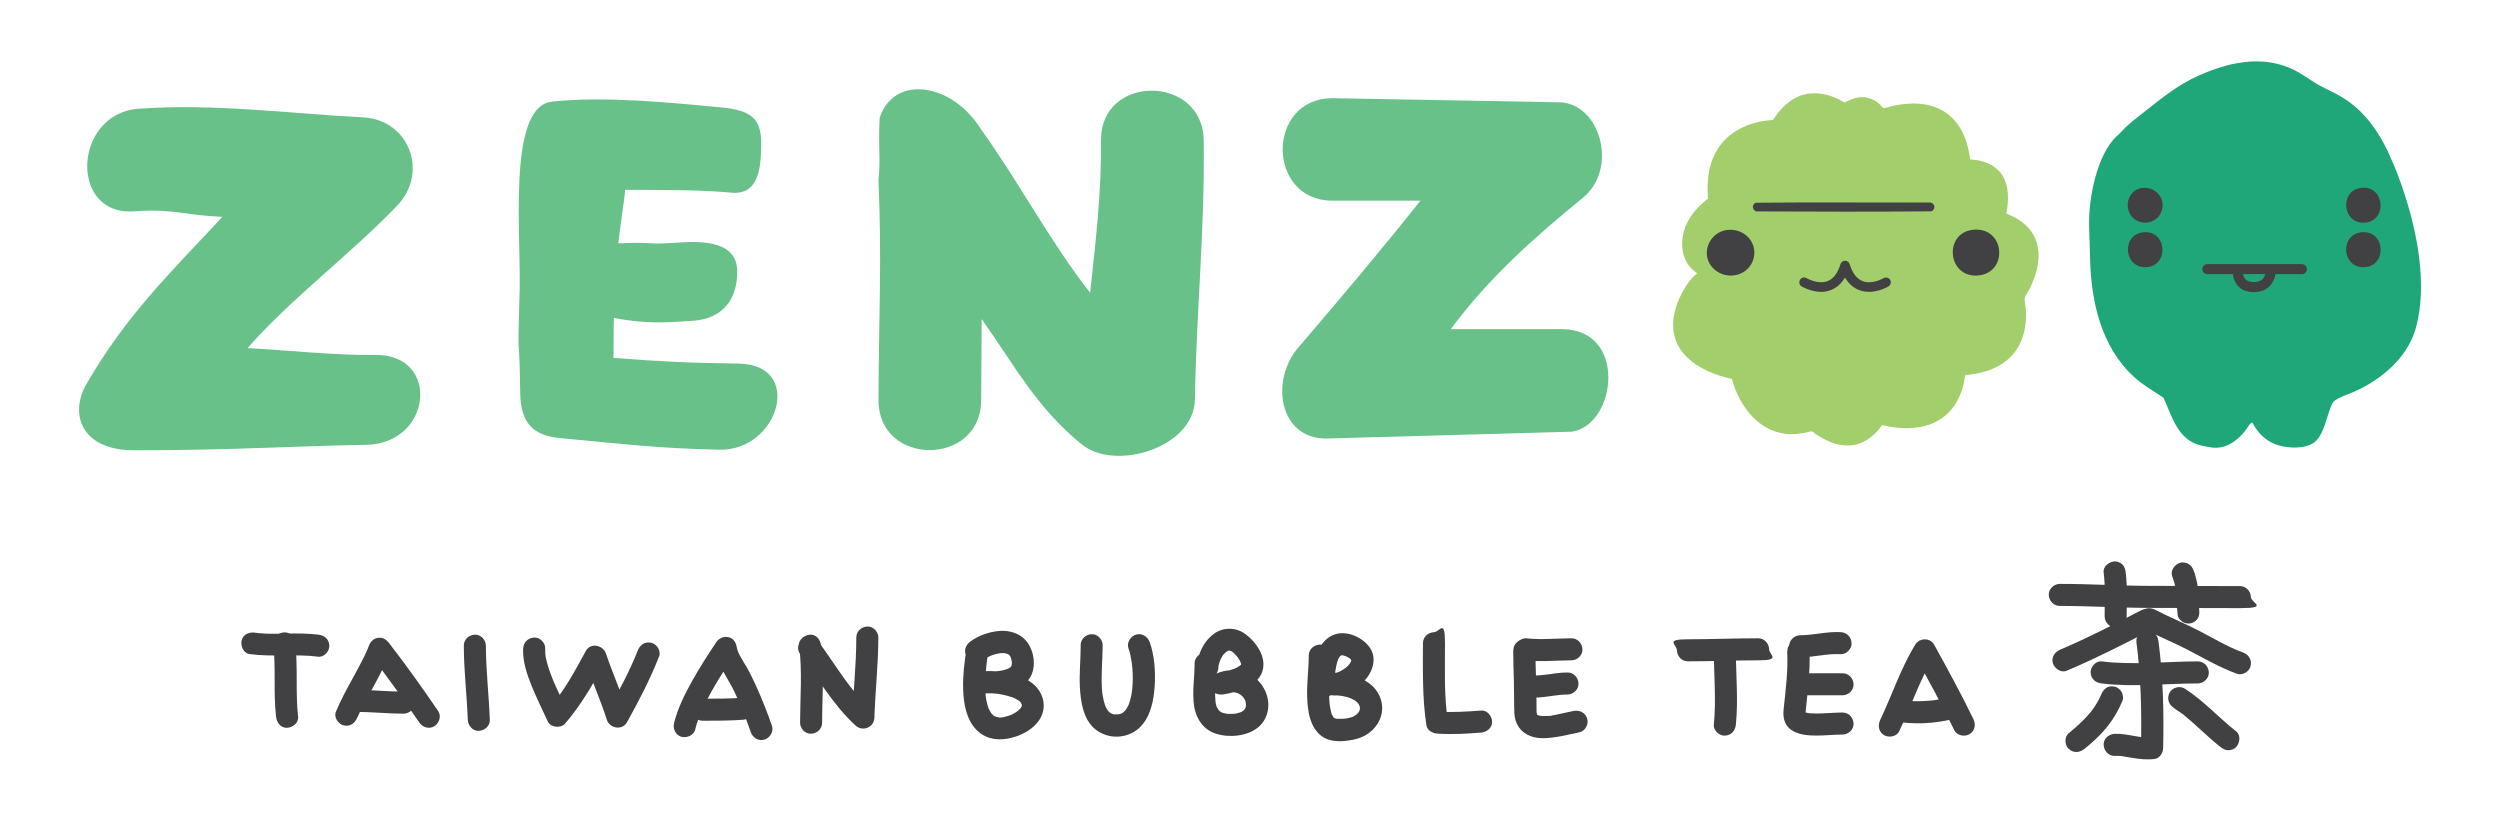
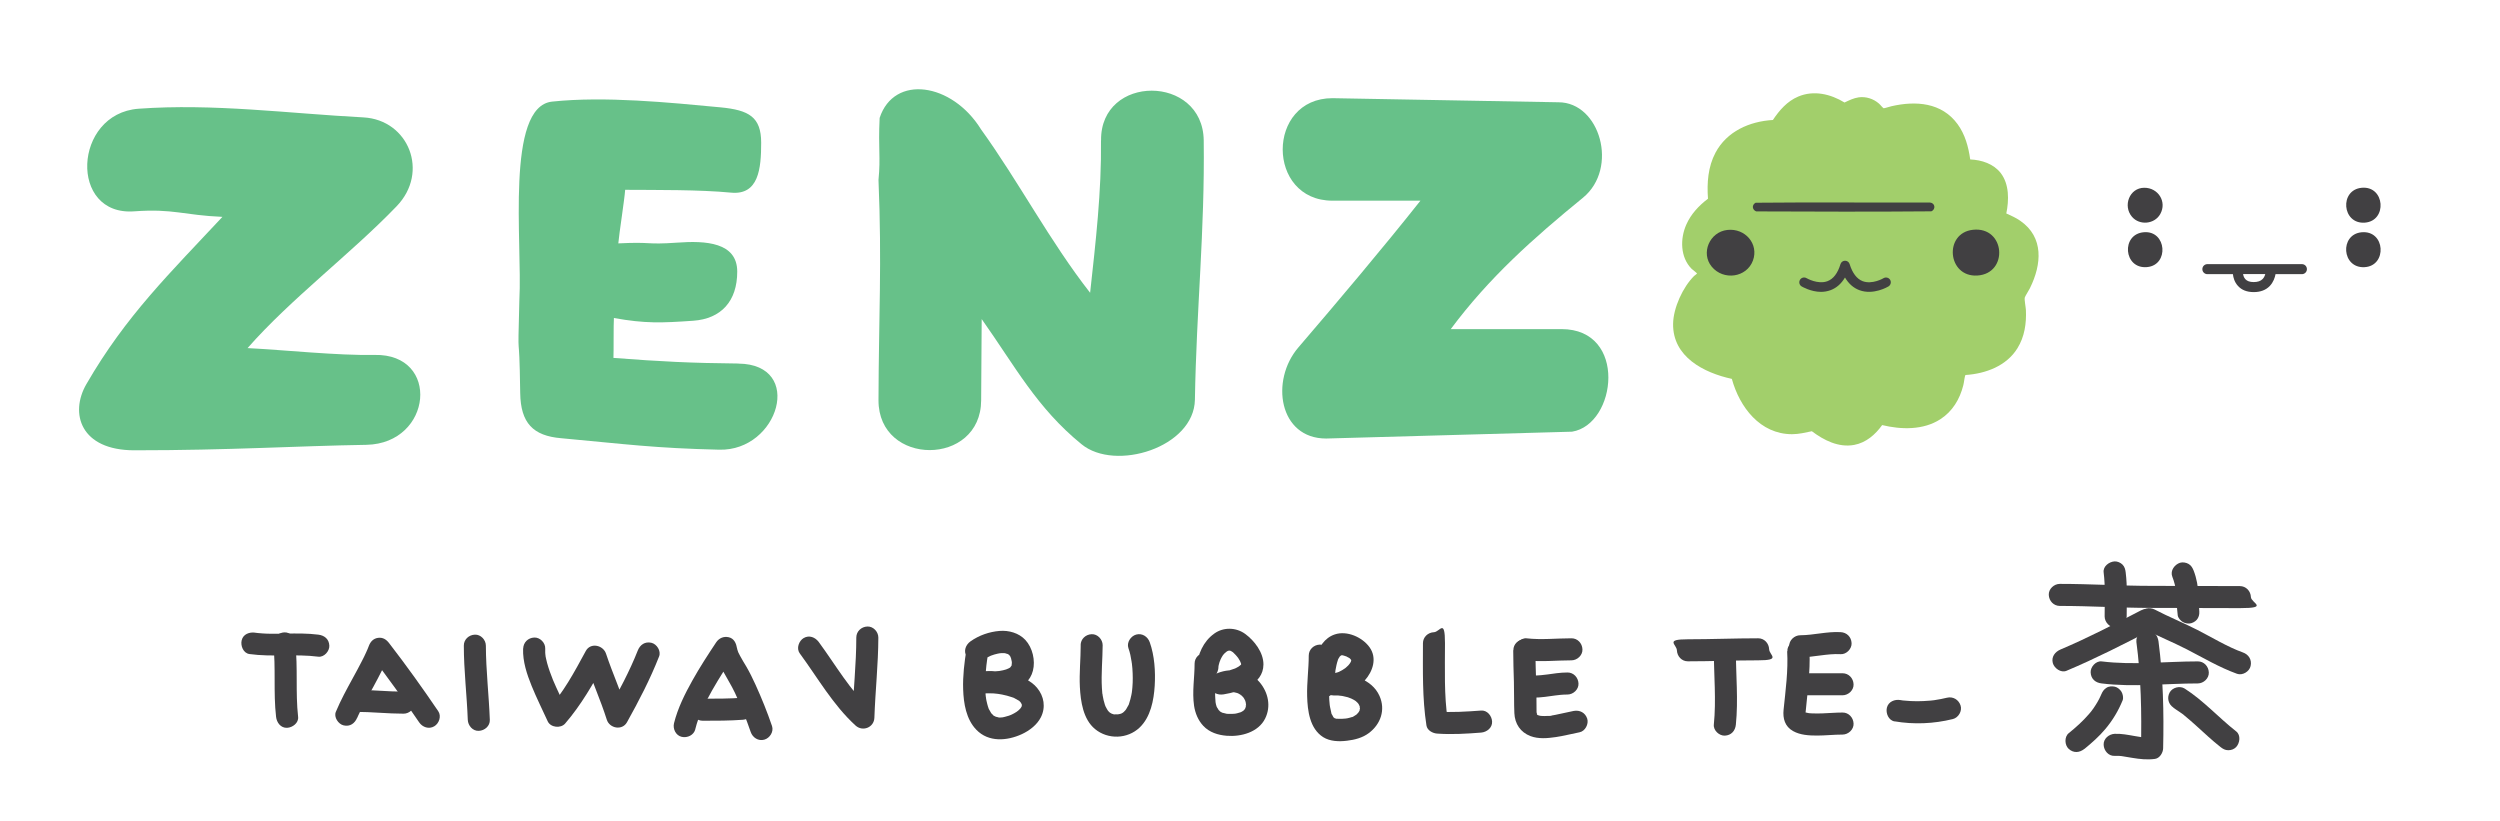
<svg xmlns="http://www.w3.org/2000/svg" id="Capa_1" version="1.1" viewBox="0 0 3290 1080">
  <defs>
    <style>
      .st0 {
        fill: #a2cf6b;
      }

      .st1 {
        fill: #414042;
      }

      .st2 {
        fill: #1fa77a;
      }

      .st3 {
        fill: #67c189;
      }
    </style>
  </defs>
  <g>
    <g>
      <path class="st1" d="M328.1,860.7c30.2,4.2,60.6-.4,90.8,3.5,7.6,1,14.9-7.4,14.5-14.5-.4-8.7-6.4-13.5-14.5-14.5-14.1-1.8-28.4-1.6-42.6-1.4-6.8.1-13.6.3-20.4.2-3.4,0-6.8-.2-10.2-.4-2-.1-4-.3-6-.5-.8,0-1.7-.2-2.6-.3-1.9-.2-2.3-.3-1.2-.2-7.5-1.1-16,1.8-17.9,10.2-1.6,6.9,2.1,16.8,10.2,17.9h0Z" />
      <path class="st1" d="M359.6,846.7c3.6,32.1,0,64.5,3.7,96.6.8,7.5,6.1,14.9,14.5,14.5,7.2-.3,15.5-6.5,14.5-14.5-3.6-32.1-.1-64.5-3.7-96.6-.8-7.5-6.1-14.9-14.5-14.5-7.2.3-15.5,6.5-14.5,14.5h0Z" />
      <path class="st1" d="M470.1,944.5c-1.3,3,1-2,1.2-2.6.8-1.7,1.6-3.4,2.4-5,1.7-3.5,3.5-7,5.4-10.5,3.9-7.5,8-14.9,12.1-22.3,8.2-15.1,16.3-30.4,22.4-46.5-8.9,1.1-17.8,2.3-26.6,3.5,22.5,29.2,43.9,59.1,64.6,89.5,4.4,6.5,12.8,9.4,19.9,5.2,6.4-3.8,9.7-13.4,5.2-19.9-20.7-30.5-42.1-60.4-64.6-89.5-3.7-4.8-8.1-7.8-14.5-7-6.1.8-10,4.9-12.1,10.4-.7,1.8-1.3,3.5-2.1,5.3.9-2.2-1.3,2.8-1.5,3.3-1.7,3.8-3.5,7.5-5.4,11.1-3.9,7.7-8,15.2-12.1,22.7-8,14.6-16,29.2-22.4,44.5-3,7,3.2,16.3,10.2,17.9,8.5,2,14.7-2.6,17.9-10.2h0Z" />
      <path class="st1" d="M467.9,936.8c21.1,0,42.2,2.4,63.3,2.4,7.6,0,14.9-6.7,14.5-14.5-.3-7.9-6.4-14.5-14.5-14.5-21.1,0-42.2-2.4-63.3-2.4-7.6,0-14.9,6.7-14.5,14.5.3,7.9,6.4,14.5,14.5,14.5h0Z" />
      <path class="st1" d="M610.4,849.7c0,32.6,4,65.1,5.2,97.6.3,7.6,6.5,14.9,14.5,14.5,7.7-.3,14.9-6.4,14.5-14.5-1.2-32.6-5.1-65-5.2-97.6,0-7.6-6.7-14.9-14.5-14.5-7.9.3-14.6,6.4-14.5,14.5h0Z" />
      <path class="st1" d="M688.4,853.7c-.6,16.8,5,33.6,11.2,48.9,6.4,15.8,14.1,31.1,21.2,46.7,3.8,8.2,17.1,9.6,22.9,2.9,21.2-24.6,37-52.3,52.4-80.8-8.9-1.1-17.8-2.3-26.6-3.5,8.8,26.7,20.5,52.3,29,79.1,3.6,11.6,20.3,14.8,26.6,3.5,15.7-28.2,30.5-56.6,42.3-86.7,2.8-7.1-3.1-16.3-10.2-17.9-8.4-1.9-14.9,2.6-17.9,10.2-10.7,27.2-25,53.7-39.4,79.7,8.9,1.1,17.8,2.3,26.6,3.5-8.4-26.8-20.1-52.4-29-79.1-3.8-11.3-20.4-15-26.6-3.5-7.5,13.8-14.9,27.6-23.2,41-8.1,13-15.3,23-24.7,33.9,7.6,1,15.2,2,22.9,2.9-3-6.5-6.1-13-9.1-19.5-1.6-3.5-3.3-7-4.9-10.6-1.9-4.2-3-6.7-4.2-9.6-2.9-7.2-5.6-14.6-7.7-22.2-.5-1.8-.9-3.6-1.3-5.4-.2-1.1-.5-2.2-.7-3.3,0-.3-.5-3.1-.2-1.3s0-.9-.1-1.2c0-.8-.2-1.6-.2-2.5,0-1.8,0-3.6,0-5.4.3-7.6-6.9-14.9-14.5-14.5-8.2.4-14.2,6.4-14.5,14.5h-.1Z" />
      <path class="st1" d="M915.1,959.2c1.1-4.4,2.4-8.7,3.9-12.9.7-2,1.5-4.1,2.3-6,.3-.7,1.3-3.1.5-1.3.5-1.1,1-2.3,1.5-3.4,4.1-9.2,8.8-18.2,13.8-27,9.5-16.7,19.9-32.8,30.5-48.8-9-2.4-18.1-4.9-27.1-7.3,2.8,22,17.5,39.7,26.7,59.3,2,4.4,4,8.7,5.9,13.1,1.3,3.1,3,7.1,4.9,11.8,3.5,8.7,6.9,17.6,9.9,26.5,2.5,7.4,10,12.4,17.9,10.2,7.2-2,12.7-10.4,10.2-17.9-6.3-18.5-13.7-36.8-21.8-54.6-3.7-8.1-7.6-16.1-12.1-23.8-2.7-4.6-5.6-9.1-8.1-13.9-.6-1.1-1.2-2.3-1.8-3.5-.2-.5-.4-1-.7-1.4.4.9.4.8,0,0-.4-1.2-.8-2.4-1.2-3.6-.1-.5-.9-4.6-.6-2.1-.8-6.2-3.9-12.5-10.7-14-6.6-1.5-12.7,1.1-16.5,6.7-10.9,16.4-21.7,33-31.3,50.2-9.9,17.7-19.3,36.5-24.2,56.3-1.8,7.4,2.4,16.2,10.2,17.9,7.5,1.7,16-2.3,17.9-10.2h0Z" />
      <path class="st1" d="M924.7,948.5c17.7,0,35.4,0,53.1-1.3,7.6-.6,14.9-6.3,14.5-14.5-.3-7.4-6.4-15.2-14.5-14.5-17.6,1.3-35.4,1.3-53.1,1.3s-14.9,6.7-14.5,14.5c.3,7.9,6.4,14.5,14.5,14.5h0Z" />
-       <path class="st1" d="M1051.6,849.7c4.4,33.6,1.4,67.6,1.3,101.4,0,7.6,6.7,14.9,14.5,14.5,7.9-.3,14.5-6.4,14.5-14.5,0-33.7,3.1-67.8-1.3-101.4-1-7.5-6-14.9-14.5-14.5-7,.3-15.6,6.5-14.5,14.5h0Z" />
      <path class="st1" d="M1052.3,859.6c23.7,32.2,43.8,68,73.6,95.2,9.4,8.6,24.4,2.5,24.8-10.3,1.2-35.2,5.1-70.2,5.2-105.5,0-7.6-6.7-14.9-14.5-14.5-7.9.3-14.5,6.4-14.5,14.5,0,35.2-4,70.3-5.2,105.5,8.3-3.4,16.6-6.9,24.8-10.3-28.1-25.8-46.2-58.3-69-89.3-4.7-6.3-12.6-9.5-19.9-5.2-6.2,3.6-9.9,13.6-5.2,19.9h0Z" />
    </g>
    <g>
      <path class="st1" d="M1292.4,869.5c2.2-1.6,4.5-3,6.9-4.3,1.2-.7,2.5-1.3,3.8-1.9,1.5-.7,1.3-.6-.6.2.7-.3,1.3-.5,2-.8,2.6-1,5.4-1.8,8.1-2.4,1.3-.3,2.7-.5,4.1-.8-4.3.7.3,0,1.2,0,1.3,0,2.6,0,3.9,0s1.3,0,1.9.2c-2.3-.3-2.6-.3-1.1,0,1.1.4,2.4.7,3.6,1,1.5.5,1.1.4-1-.5.5.3,1.1.5,1.6.8,2.9,2.8-1-1.6.7.3.7.8,3,3.9.8.5.7,1.1,1.3,2.3,2,3.4-1.9-3.1,0-.1.2,1,.4,1.3.7,2.7.9,4,.1.8.2,1.6.4,2.5-.2-1.9-.3-2-.2-.3,0,1.2-.8,5.4.2,1.4-.3,1.3-.7,2.4-1,3.7,1.3-3.9,0-.5-.7.5,2-3.5,0-.5-.7.4-1.2,1-.9.8.8-.5-.5.4-1,.7-1.6,1-1.1.6-2.3,1.2-3.4,1.8,3.6-1.9-.3,0-1.2.3-1.3.4-2.7.8-4.1,1.1s-2.8.6-4.2.8c-1.6.3-1.5.2.6,0-.7,0-1.5.2-2.2.2-5.7.6-11.5.6-17.3.3v29.1c3.5-.3,7-.2,10.5,0,2.3.2,4.5.4,6.8.7-.5,0-3.1-.5-.3,0,1.6.3,3.2.5,4.8.8,4.4.9,8.8,2,13.1,3.5.8.3,1.5.6,2.3.8,3.7,1.3-2.5-1.4.8.4,2,1.1,3.9,2.2,5.9,3.3,3,1.7-2-2.1.4.2.7.7,1.4,1.4,2.1,2.1,1.8,1.6-.2-.3-.5-.7.5.9,1.1,1.8,1.6,2.7,1.8,3-.2-2.3.3.9,0,.4.3,3.6.3,1.2s-.2.8-.2,1.1c.4-2.2.4-2.5,0-.9-.2.7-.3,1.3-.5,1.9.7-3.1.7-1.4,0-.3-.5.7-.9,1.5-1.3,2.2,1.8-3,.3-.4-.4.3-.8.8-1.5,1.6-2.4,2.3-.6.5-1.1,1-1.7,1.5,2.8-2.3-.3,0-.8.4-2,1.3-4,2.4-6.1,3.4-.5.3-4.1,1.7-.8.4-1.1.4-2.1.8-3.2,1.2-1.8.6-3.5,1.1-5.3,1.5-1,.2-2.1.4-3.1.6,3.6-.8,1.6-.1.5,0-1.6,0-5,.7-6.5,0,2.3,1.2,2.4.5.7,0-.7-.2-1.5-.3-2.1-.5-.4-.1-2.2-.4-2.4-.8.5.8,3,1.5.8.3-.7-.4-3.6-1.5-3.8-2.3.3.9,2.4,2.3.5.2-.5-.6-1.1-1.1-1.7-1.7-1.4-1.5-1.9-.7.2.4-.5-.3-1.1-1.6-1.4-2-.8-1.2-1.4-2.4-2.1-3.7-.5-.9-2.2-3.2,0,.3-.3-.4-.5-1.1-.7-1.6-.7-2-1.4-4.1-1.9-6.2-.4-1.5-.8-3.1-1.1-4.7-.2-1-.3-1.9-.5-2.9,0-.3-.3-3.5-.2-1,.2,2.6,0-.7-.1-1.1-.1-1-.2-2-.3-3-.2-2.1-.3-4.1-.3-6.2-.3-8.6,0-17.2.8-25.7.4-4.1.7-8.3,1.4-12.3-.9,4.9.2-1,.3-2.1.3-1.8.6-3.6.8-5.4,1.2-7.5-2-16-10.2-17.9-7-1.6-16.6,2.1-17.9,10.2-2.8,17.4-5,35.1-4.4,52.8.6,18.6,3.9,39.4,17.4,53.3,16,16.6,40.3,14.7,59.7,5.8,10-4.6,20.1-12.2,25.2-22.3,6.6-13.1,4.2-27.7-5.1-38.8-8-9.6-20.8-14.8-32.7-17.9-11.4-3-23.7-4.7-35.5-3.9-7.6.5-14.9,6.3-14.5,14.5.4,8.2,6.4,14.1,14.5,14.5,23,1.3,56-3,62.8-29.6,3.5-13.5-.5-30.4-10-40.6-8.5-9.1-21.7-12.8-33.9-11.8-13.6,1.1-27,5.8-38.2,13.7-6.4,4.6-9.5,12.7-5.2,19.9,3.7,6.4,13.5,9.8,19.9,5.2h0Z" />
      <path class="st1" d="M1422.2,849.1c0,18.3-2,36.5-1.1,54.8,1,19.1,4.2,42.5,19.9,55.5,17,14.1,42.8,13.3,58.8-2,14.5-13.9,18.6-35.9,19.8-55,1.1-18.6-.2-39.4-6.5-57.1-2.6-7.4-9.9-12.4-17.9-10.2-7.2,2-12.8,10.5-10.2,17.9,2.1,5.8,3.3,11.8,4.2,17.9,0,.6.4,3.6.2,1.1-.2-2.6.1,1,.2,1.6.2,2,.4,4,.6,6,.3,4.2.5,8.5.5,12.7,0,4.2-.1,8.3-.5,12.5-.2,2-.4,3.9-.6,5.9.4-4.2,0-.5-.1.5-.2,1.1-.4,2.2-.6,3.3-.8,3.8-1.7,7.6-3,11.3-.3.9-.6,2.1-1.1,2.9,1-1.7,1-2.1,0-.3-.8,1.6-1.7,3.2-2.7,4.8-.4.7-1,1.3-1.4,2s2.2-2.4.3-.5c-.7.7-1.2,1.3-1.9,2-.5.4-2.9,2.5-.9.9,1.9-1.6-.2.1-.7.4-.7.4-1.3.8-2,1.1-2.3,1.4,1.3-.3.6-.2-.9.2-1.8.6-2.7.8-1,.3-3.5,0-1.4.4s-.3,0-1.1,0c-.9,0-1.8,0-2.8,0-.5,0-1,0-1.5,0-2.4,0,1.1.2,1.1.2-.6.5-4.3-1.1-5-1.2-2.4-.6,2.5,1.5.5.2-.9-.5-1.8-1.1-2.8-1.6-2.1-1,2.1,2,.5.4-.5-.6-1.2-1.1-1.7-1.6-.2-.2-1.5-1.8-1.6-1.8.1,0,1.8,2.6,1,1.3-.3-.5-.6-.9-.9-1.3-1-1.5-1.8-3.2-2.6-4.7-1.3-2.3.9,2.8,0,.3-.3-1-.7-2-1.1-3-1.3-3.9-2.2-8-2.9-12.1,0-.6-.4-3.8-.3-1.5.2,2.3-.1-1-.2-1.6-.2-2.3-.4-4.5-.5-6.7-1.1-18.8.9-37.6,1-56.3,0-7.6-6.7-14.9-14.5-14.5-7.9.3-14.5,6.4-14.5,14.5h0Z" />
      <path class="st1" d="M1603.2,878.3c-.3,3,.5-2.4.6-3,.3-1.3.7-2.7,1.1-4,.2-.6,2.3-5.5,1-2.8.6-1.2,1.1-2.4,1.8-3.5.8-1.5,1.8-2.9,2.8-4.3-1.8,2.5.4-.3.9-.8.6-.6,4.4-3.5,1.5-1.5.9-.6,1.9-1.1,2.8-1.8,1.5-.7,1.3-.7-.5.2.7-.2,1.3-.4,2.1-.6,3-1-2.6,0,.3,0,1.6,0,1.5,0-.6-.2.8.1,1.5.3,2.2.5,2.7.5-1.3-1.1,1,.4.8.4,1.5.9,2.3,1.4-1.1-.9-.9-.8.4.4,1.1,1.1,2.3,2.2,3.4,3.4,2.9,3.3,3.4,3.9,5.5,7.7.5.9,1.7,4.7.8,1.5.1.4,1.3,4.6.7,2.1-.6-2.6.4,1.3,0,1.8.4-2.4.4-2.9.1-1.3-.1.4-.2.8-.4,1.2-.4,1.1-.2.5.7-1.5-.3.5-.5,1-.8,1.5-1.4,2.2,2.4-2.1-.2,0-.8.7-3.5,2.7-.2.4-1,.7-1.9,1.3-2.8,1.9-1,.6-2.1,1.2-3.1,1.7-.6.3-1.3.6-1.9.9,1.7-.7,2-.8,1-.4-2.5.7-4.9,1.8-7.4,2.5-5.2,1.5-10.6,2.6-15.9,3.5,2.6,9.4,5.2,18.7,7.7,28.1,1.8-.7,3.7-1.4,5.6-1.9.9-.2,1.8-.4,2.7-.6.3,0,.6-.1.9-.2,1.2-.2,1.2-.2-.2,0-.2.5-1.7,0,.7,0,.8,0,1.7,0,2.5,0s1.6.1,2.4.1c2.7,0-3.6-.9-.3,0,1.3.4,2.7.6,4.1,1,.2,0,2,.8,2.1.8-.7.6-3.4-1.8-.8-.2,1,.6,2.1,1.2,3.1,1.8,2.3,1.4-.4.8-.7-.6,0,.4,1.5,1.3,1.9,1.6.9.9,1.7,1.9,2.6,2.8,1.9,1.9-2-3.1-.6-.8.3.6.8,1.1,1.1,1.7.6,1,1.1,2,1.6,3,1.3,2.3-1.2-3.5-.4-1,.3.8.6,1.7.8,2.5.3,1,.3,2.4.7,3.2-1.4-2.5-.2-3.4-.2-1.3s0,1.3,0,2,0,.9,0,1.3c.2,3-.9-1.2.3-1.3,0,0-1,4-1.1,4.4-.3,1.9.5-1.4.8-1.7-.3.3-.6,1.3-.9,1.8-.3.6-.7,1.1-1,1.7-1.1,2.3,2.5-2.6.7-.8-.8.8-1.7,1.6-2.4,2.5-1.8,2,3-1.8.7-.5-.9.5-1.7,1.1-2.6,1.6-.6.3-1.2.6-1.8.9-1.5,1,3.6-1.1.8-.3-1.8.5-3.4,1.1-5.2,1.5-.8.2-1.6.2-2.4.5-2,.7,3.7-.3.3,0-2.7.2-5.3.4-8,.3-1,0-2.1-.1-3.1-.1s-3.6-.5-.2,0c-2.1-.4-4.1-1-6.2-1.5-3.1-.8,2.5,1.7,0,0-.5-.3-1.1-.6-1.6-.9-.6-.3-1.9-.9-2.2-1.5,1.8,1.4,2.1,1.6,1,.7-.4-.4-.8-.8-1.2-1.2-1.3-1.1-2.4-1.1.1.4-.3-.2-.8-1.2-1-1.4-.4-.7-.8-1.5-1.3-2.2-.7-1.1-2.3-2.6,0,.3-1.6-2.1-2.8-8-2.7-10.5-.1,4.1.2,1.2,0,0,0-1-.2-2-.2-2.9-.2-2.3-.2-4.7-.2-7,0-4.4.2-8.9.5-13.4.5-8.3,1.4-16.6,1.5-25,0-7.6-6.7-14.9-14.5-14.5-7.9.3-14.5,6.4-14.5,14.5,0,18.6-3.4,36.9-.7,55.5,1.5,9.8,5.3,19.1,12.1,26.4,8,8.6,19.4,12.2,30.9,13.1,18.8,1.5,41.7-4.6,50.6-22.8,7.9-16,4-34.2-7.2-47.5-13.3-15.9-36.4-19.7-55.2-12.3-7.3,2.9-12.4,9.8-10.2,17.9,2.3,8.2,10.1,11.5,17.9,10.2,21.2-3.6,52.2-12.7,52.4-39.3.1-15.8-11.9-31.4-24.1-40.3-12-8.7-28.5-9.1-40.6-.4-14.7,10.5-21.6,27.3-23.5,44.8-.8,7.6,7.3,14.9,14.5,14.5,8.6-.4,13.7-6.4,14.5-14.5h0v-.2Z" />
      <path class="st1" d="M1756.5,903.5c0-3.8,0-7.5.2-11.2.1-2.1.2-4.2.4-6.3,0-1.1.2-2.2.3-3.3,0-.6,0-1.3.2-1.9-.2.6-.5,3.1-.1,1.1.8-4.4,1.6-8.8,3.1-13.1,1.3-3.6-.2-.4,0-.2-.2-.2,1.1-2.3,1.3-2.6.5-.8,1-1.6,1.5-2.4,1-1.8-2.3,2.1.2,0,.5-.5,2.8-2.3.8-.9s.5,0,1-.5c1.9-1.3-3.2,1-.3.2,3-.8-3.1-.2.1,0,.7,0,2.4-.3,3.1.1,0,0-3.7-.8-1,0,.5.2,1,.2,1.5.4,1.3.3,2.5.7,3.7,1.2-2.4-1,2,1.2,2.7,1.6.7.5,1.5.9,2.1,1.4-.2-.1-1.8-1.5-.7-.4,1.1,1.1,2.3,3,.8.6.4.7,1.7,3.6,1,1.5-.7-2.1-.3-.5-.2,0,.7,2.6.2-2.2,0-.9,0,.3,0,1,0,1.3.6,2.7-.3-1.5.3-1.3.2,0-.8,2.6-.8,3-.1,1.3.5-1.1.6-1.3-.3.5-.5,1.1-.8,1.7-.7,1.1-1.4,2.2-2.1,3.3,1.8-2.7,0,0-1,1-1,1-2,2-3.1,2.9-.5.5-1.1.9-1.7,1.4.8-.7,1.8-1.2.3-.3-1.2.8-2.4,1.6-3.7,2.4-1.4.8-2.9,1.5-4.4,2.3s.9-.3,1-.4c-.8.3-1.6.6-2.5.9-1.3.4-2.6.7-3.9,1.1-.1,0-1.5.3-1.5.3,0,0,3.4-.3,0,0-7.6.5-14.9,6.4-14.5,14.5.3,7.9,6.4,14.5,14.5,14.5s5.3,0,8,.3c1.3.1,2.5.2,3.7.4-3.7-.5.2,0,.8.2,2.2.4,4.3.9,6.4,1.5,1.3.4,6.9,2.8,3.1,1,1.6.8,3.3,1.6,4.9,2.5.7.5,1.4,1,2.2,1.4,2.6,1.4-2.4-2.3-.3-.3,1,.9,2,1.7,2.9,2.7.1.1,1.5,1.7,1.5,1.7-1.5-2-1.8-2.4-1-1.2.3.4.5.8.8,1.2.4.6.7,1.2,1,1.8,1.3,2.1-.7.9-.3-1-.1.8.8,3,1.1,3.8.4,1.3-.8,1.4-.2-2,0,.6.1,1.4.2,2,0,.7,0,1.3,0,2,.2,3.5.8-2.8.1-.7-.3.9-1.2,2.9-1.1,3.8-.2-2.1,1.6-3.1.4-1-.2.4-.4.8-.7,1.2-.3.6-.8,1.1-1.1,1.7-1.3,2.3,2.5-2.6.5-.7-.3.3-3.3,3.8-3.7,3.6-.1,0,3.3-2.2.5-.4-.6.3-1.1.7-1.7,1.1-1.1.7-2.8,1.9-4.1,2.1,3.7-.6,1.4-.5.2-.2-.9.3-1.8.6-2.7.8-.9.3-1.9.5-2.8.7-.9.2-5.4.8-1.1.3-4.2.5-8.3.6-12.5.4-.4,0-.8,0-1.2,0-2-.2-1.7-.1,1,.2-.2.2-2.1-.5-2.3-.5-3.2-.6.8-.6.7.4,0,0-1.7-.9-2-1-2.8-1.4,1-.2.6.6,0,0-1.5-1.4-1.6-1.5-2.4-2.2.7.6.4.7-.2,0-1.2-1.8-1.3-2-.4-.7-.8-1.4-1.1-2.1-1-1.9-1.6-1.1.1.5-1-.8-1.3-3.9-1.6-5-.5-1.8-.9-3.6-1.2-5.5-.2-1-.3-1.9-.5-2.9.7,4.2.1.8,0-.1-.5-4.2-.7-8.4-.8-12.6-.3-17.5,2.1-34.8,2.2-52.3,0-7.6-6.7-14.9-14.5-14.5-7.9.3-14.5,6.4-14.5,14.5,0,17.8-2.6,35.5-2.1,53.4.5,19.1,3.4,42.7,21.1,53.9,9.1,5.7,21,6,31.4,4.7,10.1-1.2,20.3-3.8,28.6-10,15.7-11.7,22.3-30.7,14.1-49-10.1-22.5-37.7-29.5-60.1-29.6v29.1c15.2-1,30.4-8.4,40.7-19.8,10.7-11.9,16.5-29.4,6.4-43.6-9.5-13.3-29.7-22.4-45.8-17-13.7,4.6-21.3,17.1-24.9,30.3-3.4,12.4-4,25.6-4,38.5s6.7,14.9,14.5,14.5c7.9-.3,14.5-6.4,14.5-14.5h0Z" />
      <path class="st1" d="M1872.6,846.3c0,36.2-1,72.5,4.6,108.4,1,6.5,8.2,10.3,14,10.7,19.3,1.4,38.7.2,57.9-1.3,7.6-.6,14.9-6.3,14.5-14.5-.3-7.4-6.4-15.2-14.5-14.5-19.2,1.4-38.7,2.7-57.9,1.3,4.7,3.6,9.4,7.1,14,10.7-4.9-31.5-3.6-67.4-3.6-100.6s-6.7-14.9-14.5-14.5c-7.9.3-14.5,6.4-14.5,14.5h0Z" />
      <path class="st1" d="M2008.6,869c19.8,2.3,39.6,0,59.4,0,7.6,0,14.9-6.7,14.5-14.5-.3-7.9-6.4-14.6-14.5-14.5-19.8,0-39.6,2.3-59.4,0-3.4-.4-8,1.9-10.3,4.2-2.5,2.5-4.4,6.7-4.2,10.3.2,3.8,1.4,7.7,4.2,10.3,3,2.8,6.2,3.8,10.3,4.2h0Z" />
      <path class="st1" d="M1991.4,855.8c0,13.8.5,27.7.9,41.5.4,13.7,0,27.5.6,41.2.6,14,8,25.2,21.2,30.2,10.6,4,22.4,2.9,33.3,1.3,10.5-1.5,20.7-4.3,31.2-6.3,7.5-1.4,12.4-10.9,10.2-17.9-2.6-8-9.9-11.7-17.9-10.2s-16.2,3.7-24.3,5.2c-1.1.2-2.3.4-3.4.6-.7.1-1.3.2-2,.3-1.7.3,1.5-.2,1.4-.2-1.1.9-5.8.6-7.2.7-2,.1-4,.2-6,0-1,0-2.1-.2-3.1-.2-1.5,0,1.7.2,1.8.2,0-.1-1.8-.3-2-.4-.9-.2-1.8-.5-2.7-.8-2.2-.5,2.5,1.6.7.3-.5-.3-1.6-1.1-2.2-1.3-1.6-.5,2.6,2,1.3.9-.4-.3-.7-.7-1-1-1.1-1.3,1.5,2.8,1,1.2-.1-.3-.4-.7-.6-1-1-2,.8,3.4,0,.2,0-.4-.2-.9-.3-1.2-.8-1.8,1.3-.2,0,1.2.3-.3-.2-3-.2-3.5,0-12.7-.2-25.4-.5-38.2-.4-14.3-1-28.6-1-42.9s-6.7-14.9-14.5-14.5c-7.9.3-14.6,6.4-14.5,14.5h0Z" />
      <path class="st1" d="M2018,918.1c10.2,0,20.3-1.7,30.4-3.1l-3.9.5c6-.8,12.1-1.5,18.3-1.5,7.6,0,14.9-6.7,14.5-14.5-.3-7.8-6.4-14.6-14.5-14.5-9.6,0-19.1,1.6-28.6,2.9,1.3-.2,2.6-.3,3.9-.5-6.7.9-13.3,1.6-20,1.6-7.6,0-14.9,6.7-14.5,14.5.3,7.8,6.4,14.6,14.5,14.5h0Z" />
      <path class="st1" d="M2221.3,870.3c30.8,0,61.6-1.3,92.4-1.3s14.9-6.7,14.5-14.5c-.3-7.9-6.4-14.6-14.5-14.5-30.8,0-61.6,1.3-92.4,1.3s-14.9,6.7-14.5,14.5c.3,7.9,6.4,14.6,14.5,14.5h0Z" />
      <path class="st1" d="M2255.4,855.8c0,32.5,3.3,65.4,0,97.8-.8,7.6,7.2,14.9,14.5,14.5,8.5-.4,13.7-6.4,14.5-14.5,3.3-32.4,0-65.3,0-97.8,0-7.6-6.7-14.9-14.5-14.5-7.9.3-14.6,6.4-14.5,14.5h0Z" />
      <path class="st1" d="M2369.1,865c17.8,0,35.3-5.1,53.1-4.1,7.6.5,14.9-7,14.5-14.5-.4-8.3-6.4-14.1-14.5-14.5-17.8-1-35.3,4-53.1,4.1-7.6,0-14.9,6.7-14.5,14.5.3,7.8,6.4,14.6,14.5,14.5h0Z" />
      <path class="st1" d="M2351.9,856.9c1.5,25.7-2.1,51.6-4.7,77.1-1.2,11.5,1.7,22.1,12.5,28.1,9.4,5.3,21,5.9,31.6,5.9s22.3-1.3,33.5-1.3c7.6,0,14.9-6.7,14.5-14.5-.3-7.8-6.4-14.6-14.5-14.5-8.8,0-17.5.8-26.3,1.1-4.7.2-9.4.2-14.1,0-1,0-2-.1-3.1-.2.2,0-2-.2-2-.2,0-.1,3.1.6,1.5.2-1.8-.5-3.8-.8-5.6-1.2-.4-.1-.8-.3-1.1-.4-1.7-.3,2.6,1.6,1.3.6-.4-.3-1.4-1-1.9-1-.7-.2,2.6,2.3.8.6-2-1.9,1.5,2.4.6.7,0,0,1.2,3.7.8,1.7-.1-.6-.3-1.8,0,.6.3,2.8,0,0,.2-.6.2-2.1.4-4.3.7-6.5,1.2-11.8,2.4-23.5,3.4-35.3,1.1-13.5,2-27.1,1.2-40.7-.4-7.6-6.4-14.9-14.5-14.5-7.5.3-15,6.4-14.5,14.5h-.1Z" />
      <path class="st1" d="M2370.6,915h54.2c7.6,0,14.9-6.7,14.5-14.5-.3-7.9-6.4-14.5-14.5-14.5h-54.2c-7.6,0-14.9,6.7-14.5,14.5.3,7.9,6.4,14.5,14.5,14.5h0Z" />
-       <path class="st1" d="M2499.4,962.3c15.6-32.9,27.1-67.9,46-99.1h-25.1c17.8,32.3,35.5,64.7,51.6,97.8,3.4,7.1,13.5,9,19.9,5.2,7.2-4.2,8.7-12.8,5.2-19.9-16.1-33.2-33.8-65.5-51.6-97.8-5.4-9.8-19.6-9.1-25.1,0-18.9,31.2-30.5,66.3-46,99.1-3.4,7.1-2,15.7,5.2,19.9,6.4,3.7,16.5,1.9,19.9-5.2h0Z" />
      <path class="st1" d="M2493.3,949.3c25.3,4.3,51.6,3.2,76.6-3,7.4-1.8,12.6-10.6,10.2-17.9-2.5-7.7-10-12.1-17.9-10.2-5.2,1.3-10.6,2.3-15.9,3.1-1.7.2-1.6.2.3,0-.8.1-1.6.2-2.4.3-1.2.2-2.4.3-3.6.4-3,.3-6,.5-9.1.6-5.6.3-11.2.3-16.8,0-2.7-.1-5.4-.3-8.1-.6-.8,0-5.2-.5-1.2,0-1.5-.2-2.9-.4-4.4-.7-7.5-1.3-16,2-17.9,10.2-1.6,7,2.1,16.5,10.2,17.9h0Z" />
    </g>
    <g>
      <path class="st1" d="M2858.6,758.5c2.7,6.8,4.4,13.8,5.4,21-.2-1.3-.3-2.6-.5-3.9,1.5,11.4.8,22.9,2.4,34.3.5,3.4,3.9,7.1,6.7,8.7,3.1,1.8,7.7,2.6,11.2,1.5,3.5-1.1,6.9-3.3,8.7-6.7,2-3.7,2.1-7.1,1.5-11.2v-.5c.1,1.3.3,2.6.5,3.9-1-7.4-.6-14.9-1.1-22.3-.8-11.1-2.5-22.1-6.6-32.5-1.5-3.6-3.2-6.7-6.7-8.7-3.1-1.8-7.7-2.6-11.2-1.5-6.9,2.2-13.2,10.3-10.2,17.9h0Z" />
      <g>
        <path class="st1" d="M2710.7,797.4c40.2,0,80.3,2.6,120.4,2.6,38.9,0,77.8.3,116.6.3s14.9-6.7,14.5-14.5c-.3-7.9-6.4-14.5-14.5-14.5-38.9,0-77.8-.3-116.6-.3s-80.3-2.6-120.4-2.6c-7.6,0-14.9,6.7-14.5,14.5.3,7.9,6.4,14.5,14.5,14.5h0Z" />
        <path class="st1" d="M2768.4,753.3c2.4,19.2,1.3,38.6,1.3,57.9,0,7.6,6.7,14.9,14.5,14.5,7.9-.3,14.5-6.4,14.5-14.5,0-19.3,1.1-38.7-1.3-57.9-.5-4-1.3-7.3-4.2-10.3-2.5-2.5-6.7-4.4-10.3-4.2-7.1.3-15.6,6.5-14.5,14.5h0Z" />
        <path class="st1" d="M2817.4,803.3c-34.7,18-69.9,36.3-105.7,51.4-7.2,3.1-12.4,9.6-10.2,17.9,1.9,6.8,10.6,13.2,17.9,10.2,38.5-16.2,75.6-35.1,112.7-54.4,7-3.6,9-13.4,5.2-19.9-4.1-7.1-12.9-8.8-19.9-5.2h0Z" />
        <path class="st1" d="M2821,827.4c18.6,9.7,38.1,17.5,56.8,27.1,21.9,11.3,42.9,23.8,66.1,32.2,7.2,2.6,16.3-2.9,17.9-10.2,1.9-8.2-2.5-15.2-10.2-17.9-20.3-7.3-40.2-19.6-60.4-29.9-18.3-9.3-37.3-17-55.5-26.5-7-3.6-15.8-1.8-19.9,5.2-3.8,6.5-1.8,16.3,5.2,19.9h0Z" />
        <path class="st1" d="M2765.8,899.4c42,5.2,84.4,0,126.5,0,7.6,0,14.9-6.7,14.5-14.5-.3-7.9-6.4-14.6-14.5-14.5-42.1,0-84.5,5.2-126.5,0-7.6-.9-14.9,7.3-14.5,14.5.4,8.7,6.4,13.6,14.5,14.5h0Z" />
        <path class="st1" d="M2811.4,844.1c6.2,46.5,7.2,93.7,6.1,140.6,3.6-4.7,7.1-9.4,10.7-14,1.3-.2,2-.2.3-.2s-2.1,0-3.2,0c-1.8,0-3.6-.2-5.5-.3-.9,0-3.2-.4-1.1,0-1-.1-2-.3-2.9-.5-2.2-.3-4.4-.7-6.7-1.1-8.6-1.5-17.4-3.3-26.2-2.9-7.6.4-14.9,6.4-14.5,14.5.3,7.6,6.4,15,14.5,14.5,1.8,0,3.6,0,5.4,0,.7,0,6.2.6,3.6.3,4.6.7,9.3,1.5,13.9,2.3,10.3,1.7,19.9,2.8,30.2,1.4,6.3-.9,10.6-8.2,10.7-14,1.1-46.9,0-94-6.1-140.6-1-7.5-6-15-14.5-14.5-7,.3-15.6,6.5-14.5,14.5h0Z" />
        <path class="st1" d="M2743.1,985.6c9.9-8.1,19.5-16.6,27.7-26.4,9.6-11.5,16.9-23.7,22.6-37.6,1.3-3.3.2-8.3-1.5-11.2-1.8-3-5.2-5.9-8.7-6.7-3.7-.8-7.9-.7-11.2,1.5-3.4,2.2-5.2,5-6.7,8.7,1.6-4-.3.8-.8,1.7-.7,1.4-1.3,2.8-2,4.2-1.4,2.7-2.9,5.3-4.5,7.8-1.6,2.5-3.2,5-5,7.3-.5.7-1.1,1.4-1.6,2.1.3-.5,1.9-2.4.7-.9-1,1.3-2,2.5-3.1,3.7-8,9.3-17.1,17.4-26.6,25.1-5.9,4.8-5.4,15.7,0,20.6,6.3,5.8,14.3,5.2,20.6,0h0Z" />
        <path class="st1" d="M2860.3,931.5c2.8,1.8,5.6,3.7,8.3,5.6.8.5,1.5,1.1,2.3,1.6.7.5,2.9,1.7.2.1,1.4.8,2.7,2.1,3.9,3.1,5.4,4.4,10.6,9,15.8,13.7,10.3,9.3,20.4,18.9,31.4,27.5,3.2,2.5,6.1,4.2,10.3,4.2s7.8-1.6,10.3-4.2c4.8-5.2,6.4-15.6,0-20.6-23.1-18.1-42.8-40.4-67.7-56.3-6.4-4.1-16.3-1.5-19.9,5.2-3.8,7.2-1.6,15.5,5.2,19.9h0Z" />
      </g>
    </g>
  </g>
  <g>
    <g>
      <path class="st3" d="M492.9,467.1c-48.8.9-118-6.5-167.1-9,56.9-64.9,136.2-124.3,196.1-186.6,43.5-45,15.8-113.7-43.5-117-99.2-5.2-197.2-18.6-296.2-11.4-86,6.5-91.9,141.8-5.2,135,51.3-3.7,64.4,5.1,115.7,7.3-68.5,73.5-126.9,129.9-179,220.1-22.3,38.5-7.8,87.1,63.1,87.1,126.3,0,212.9-5.7,305.5-7.2,86.9-1.9,97.7-120.2,10.6-118.3h0Z" />
      <path class="st3" d="M2055.1,433.1h-145.9c50.3-67.6,108.3-119.3,174-172.9,47.4-38.9,22.3-125.6-32.2-125.6l-297.4-5.4c-87.4,0-87.4,134.9,0,134.9h115.7c-49.1,62-109,132.9-160.7,193.2-37.2,43.4-25.6,119.8,36.6,119.8l323.6-9c58.8-9.5,73.3-135-13.8-135h0Z" />
      <path class="st3" d="M1448.9,184.7c.8,67.2-7,134-14.3,200.6-53-67.7-93.6-145.7-143.6-215.1-38.2-61.6-114.5-72.6-133.4-15-2,41.8,1.5,50.6-1.5,81.6,4.6,109.8.3,180.1,0,289.9-.2,87.5,134.9,87.5,135.1,0,.2-42.8.5-63.8.7-106.8,43.9,62,72.6,116.9,131.4,164.7,44.3,36.4,148.1,4.3,149.2-58.6,2-119.7,13.1-221.6,11.6-341.2-1.1-87.1-136.2-87.5-135.1,0h0Z" />
      <path class="st3" d="M971.6,478.4c-62.3-.6-102.1-2.6-164.3-7.4.4-8.3,0-44.3.6-52.5,41.1,7.4,62.7,6.5,104.4,3.6,36.8-2.6,57.9-25.8,57.9-64.6s-41.9-40.9-78.7-38.2c-43.4,3-32-1.3-77.8,1,1-12.5,8.2-58,9-70.5,42,.3,97.1-.3,139.2,3.7,36.6,3.6,39.8-31.7,39.8-65.7s-16.3-42.9-53.2-46.5c-68.5-6.5-152.9-14.9-221.8-7.6-61.8,6.3-39.1,186.4-43.2,260.5-2.6,98.6-.3,24,1.1,123.1.6,39.3,16.8,56.3,54,59.4,84.9,7.8,122.5,13.1,207.9,15.1,78.3,2,112.4-112.4,25.3-113.3h0Z" />
    </g>
    <g>
-       <path class="st2" d="M3149.5,215.4c-14.8-35.9-34.6-68.2-68.9-88.4-9.2-5.4-19.1-9.6-28.3-14.7-12.7-7-23.4-16-37-22-40.5-18.1-83.5-7.9-122.2,9.3-25.8,11.5-47.7,29-69.7,46.4-9.4,7.5-21.4,16.3-29.3,24.8-3.2,3.5-4.8,5.1-8.4,8.4-26.6,24.3-37.7,84.5-36.4,119.1.5,13.4.9,26.7,1.2,40.1,1.1,57.1,14.1,117.7,57.9,157.7,11.7,10.8,25.8,18.5,38.8,27.4,11.1,24.5,19.1,55.8,49.1,62.7,4.5,1.1,10.6,2.3,15,2.8,17.6,2,31.7-8,42.5-21,2.5-2.9,5.6-8.5,7.9-10.8.5-.4,2-1.4,2.5-1.1,7.2,14.4,18.8,25.4,34.5,30,13.5,4,35.4,4.9,47.1-4.1,13.2-10.2,16.3-36.2,23.5-51.1,1.5-3,4.6-4.7,7.5-6.3,6.7-3.8,14.3-6,21.3-9.1,35-15.5,69.3-43.9,80.5-81.7,19.7-66.8-2.9-155.7-29-218.5h0Z" />
      <path class="st1" d="M3107.6,305.7c31.7-3.2,34.3,44.4,4,45.9-29.9,1.5-32.8-42.9-4-45.9Z" />
      <path class="st1" d="M2821.5,305.6c29.9-2.3,33.3,43.3,4,45.9-31,2.8-34.5-43.6-4-45.9Z" />
      <path class="st1" d="M2821.9,247.1c18.1-.1,30.1,18.3,21,34.6-7.5,13.4-27.2,15.3-37.2,3.6-12.3-14.4-3.4-38.1,16.1-38.2h0Z" />
      <path class="st1" d="M3108.2,247.1c30.5-2.6,33.7,43.6,4,45.9-30.3,2.3-33.8-43.3-4-45.9Z" />
      <path class="st1" d="M3029.3,347.6h-124.4c-3.6,0-6.6,2.9-6.6,6.6s3,6.6,6.6,6.6h33.6c.5,4.5,2.1,10.5,6.6,15.4,4.9,5.5,11.9,8.2,20.8,8.2s16-2.7,21.2-8.1c4.7-5,6.7-11.1,7.5-15.5h34.7c3.6,0,6.6-2.9,6.6-6.6s-2.9-6.6-6.6-6.6ZM2977.6,367.2c-2.6,2.7-6.5,4-11.7,4s-8.7-1.3-11-3.8c-1.8-1.9-2.6-4.4-3-6.7h29.2c-.6,2.2-1.6,4.6-3.5,6.5h0Z" />
    </g>
    <g>
      <path class="st0" d="M2671.6,378.8c15.2-30.9,18.4-66.6-13-88.3-5.7-4-12-6.7-18.3-9.6,3.6-17.5,4-38.3-7.3-53.1-9.5-12.3-25.1-17.3-40.2-18-2.3-16.5-6.7-32.8-16.6-46.4-20.9-28.6-54.9-31-87.1-23.6-3.4.8-6.7,2.1-10.2,2.7-2.3-1.6-4-4.3-6.2-6.2-7.3-6.4-17.1-9.5-26.7-8.2-6.7,1-12.6,3.9-18.6,6.8-18.3-11.2-40.6-16.5-61-7.8-14.6,6.2-24.7,18-33.3,30.8-30.8,1.8-60.6,15-75.5,43-9.9,18.6-11.4,39.8-9.9,60.6-11.9,9-22.4,20.2-28.5,34-8.3,18.6-8.1,43.1,7,58.3,1.1,1,7.1,5.6,7.1,6.2,0,.3-3.3,2.6-3.9,3.2-14.8,14.7-27.3,42-27.6,62.9-.7,43.5,40.4,64.5,77.3,72.5,10.2,37.2,37.2,72.8,79.2,72.8,8.9,0,17.6-2.1,26.1-3.9,15.8,11.9,35.2,21.8,55.7,18,15.6-2.9,27.9-13.6,36.8-26.1,25.1,6.1,54.2,6.8,76.6-7.7,16-10.3,25.6-26.4,30.2-44.7,1-3.9,1.3-8.5,2.3-12.2.1-.5.3-1,.7-1.3,26.5-1.8,53.8-11.8,68.3-35.3,9.3-15,11.9-32.6,11.1-50.2-.2-3.8-2.2-13.7-1.5-16.4.5-2,5.7-9.9,7-12.7v.2Z" />
      <path class="st1" d="M2308.2,268.4c.5-.5,1.6-1,2.2-1.6,76.4-.8,152.9,0,229.3-.3,6.9.5,8.2,8.9,1.9,11.6-76.7.7-153.6.4-230.4.1-4.1-1.5-6-6.3-2.9-9.8Z" />
      <path class="st1" d="M2596.3,302.4c42.8-4.7,47.4,57.6,5.9,60.2-39.5,2.4-44.4-55.9-5.9-60.2Z" />
      <path class="st1" d="M2273.2,302.6c23.5-2.6,41.6,18.5,33.7,40.2-8.3,22.6-38.9,26.8-54.3,8.1-14.7-17.8-2.8-45.7,20.6-48.3Z" />
      <path class="st1" d="M2396.6,384.1c-13.6,0-25.1-6.9-25.7-7.2-3-1.8-3.9-5.7-2.1-8.7,1.8-3,5.7-3.9,8.7-2.1.1,0,14.9,8.7,27.5,3.9,7.7-2.9,13.5-10.5,17.1-22.5.8-2.6,3.3-4.4,6-4.4h0c2.8,0,5.2,1.8,6,4.4,3.7,12,9.5,19.5,17.1,22.5,12.7,4.8,27.4-3.8,27.5-3.9,3-1.8,6.9-.8,8.7,2.1,1.8,3,.8,6.9-2.1,8.7-.8.5-20,11.9-38.5,4.9-7.7-2.9-14-8.5-18.8-16.6-4.8,8.1-11.1,13.7-18.8,16.6-4.3,1.6-8.7,2.3-12.8,2.3h0Z" />
    </g>
  </g>
</svg>